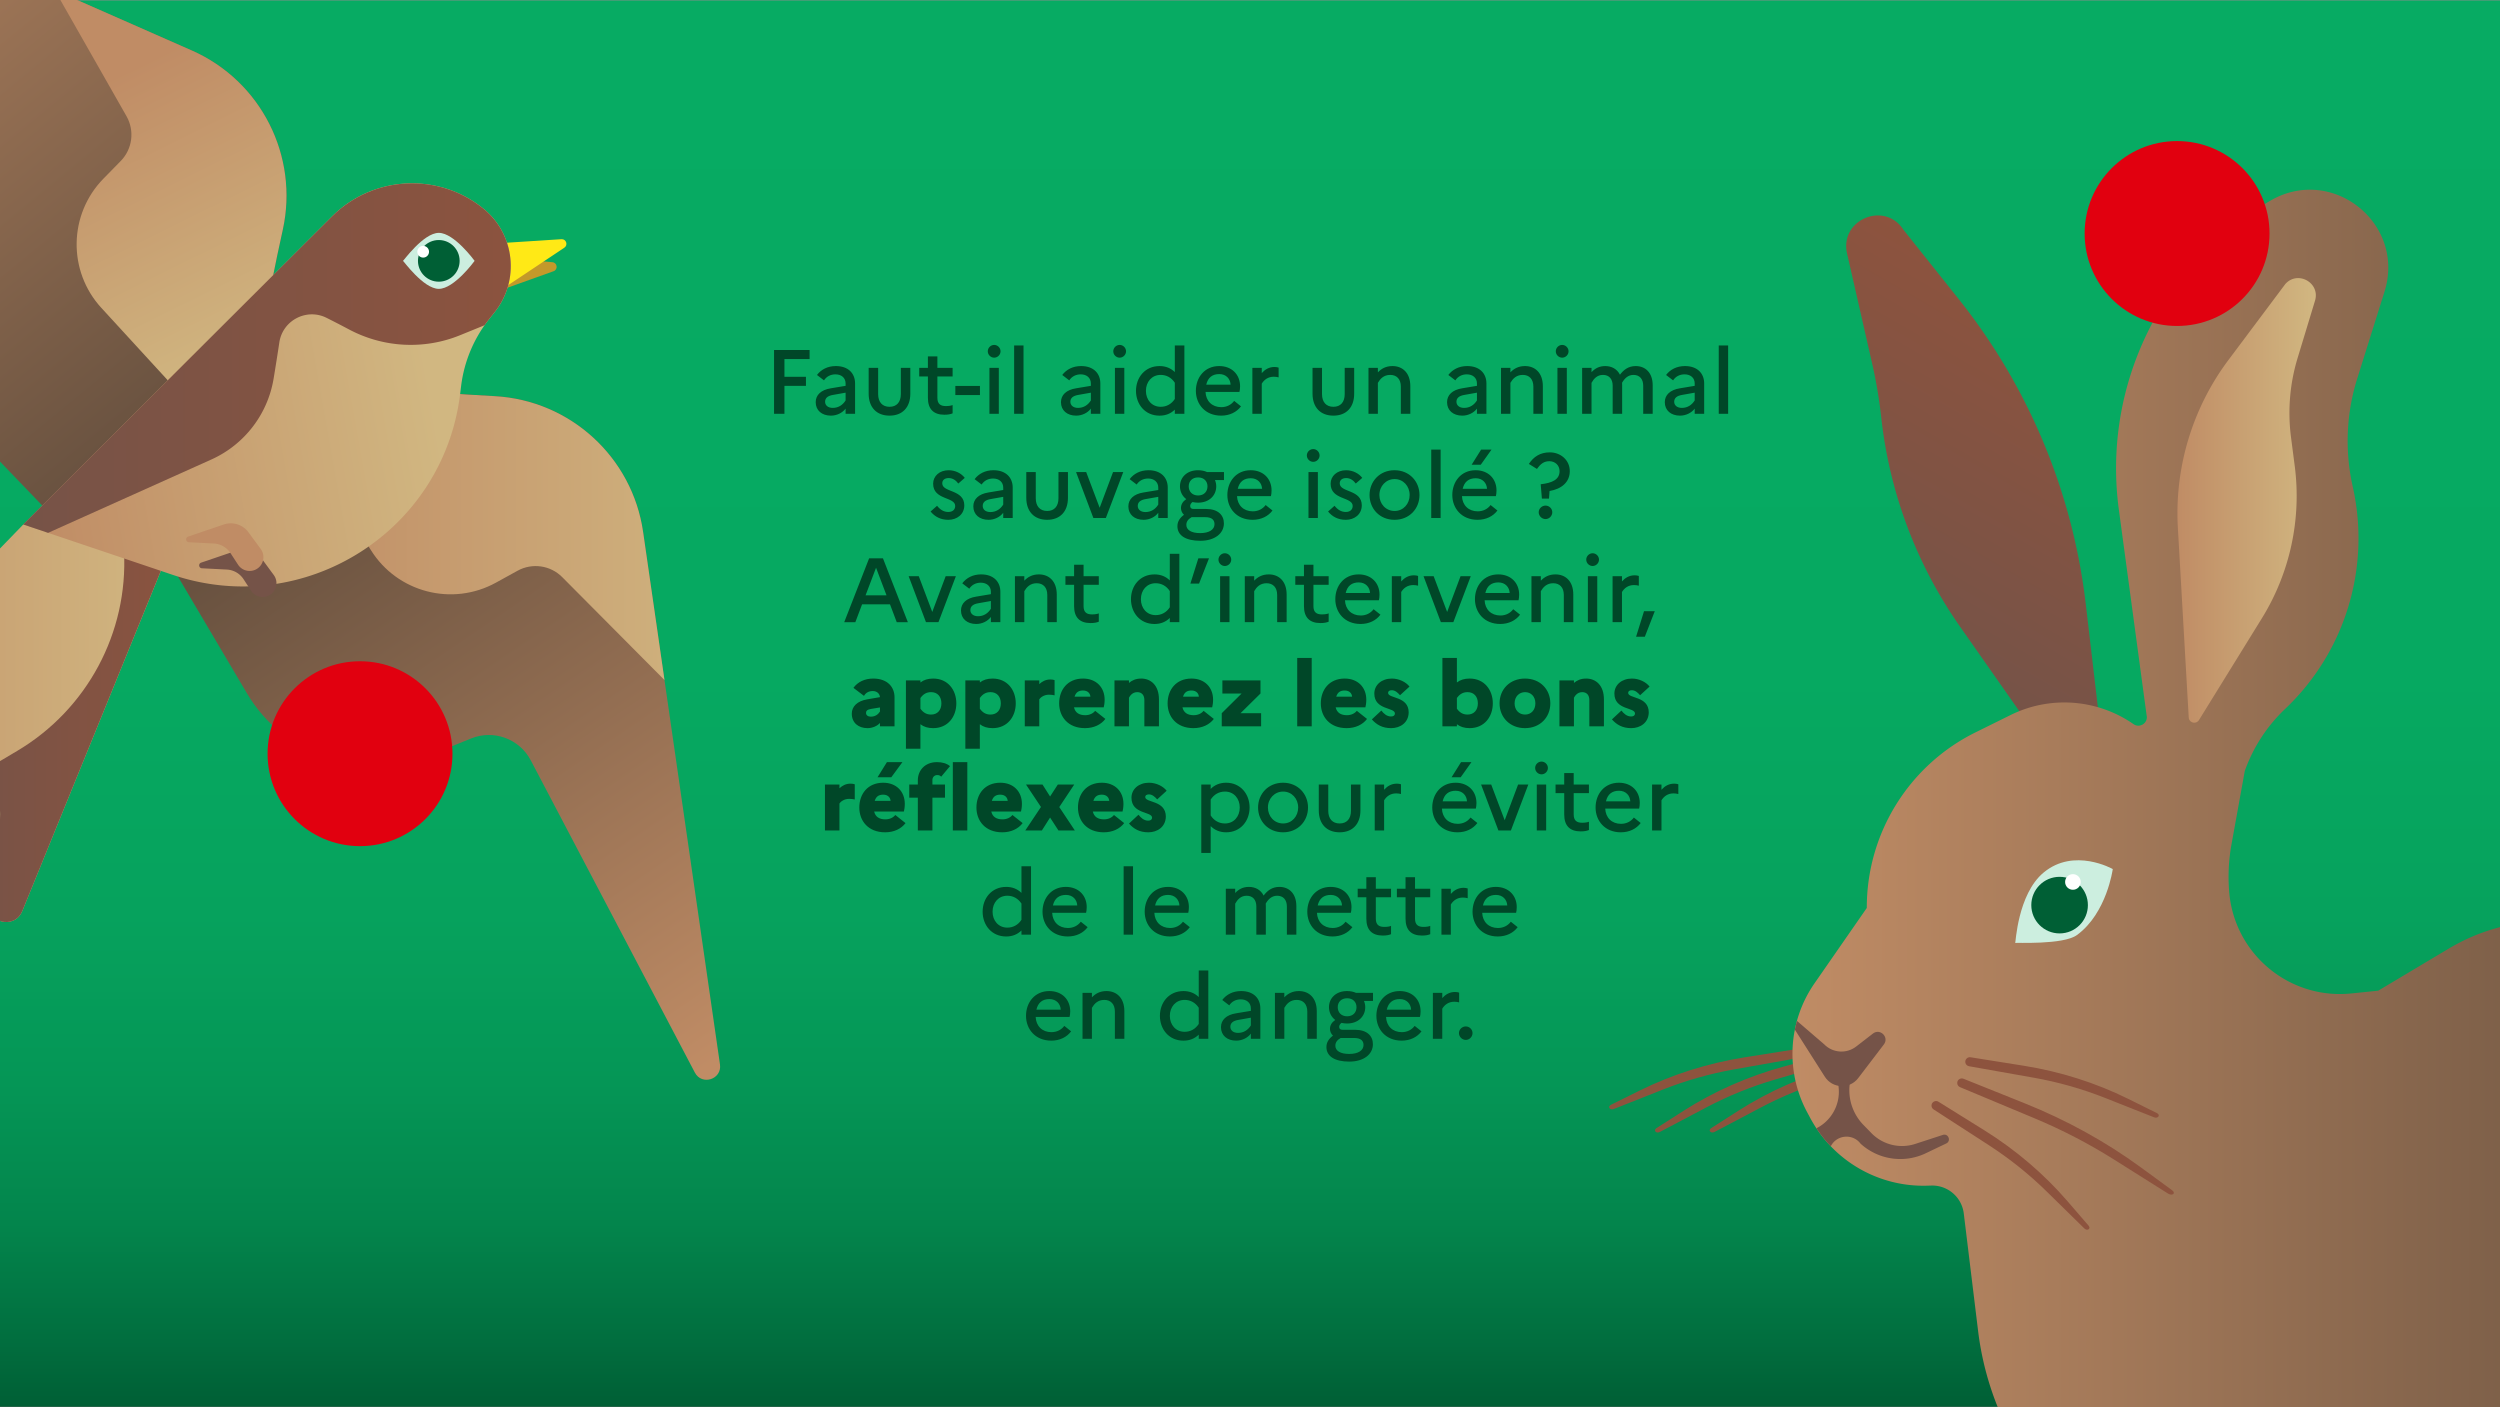
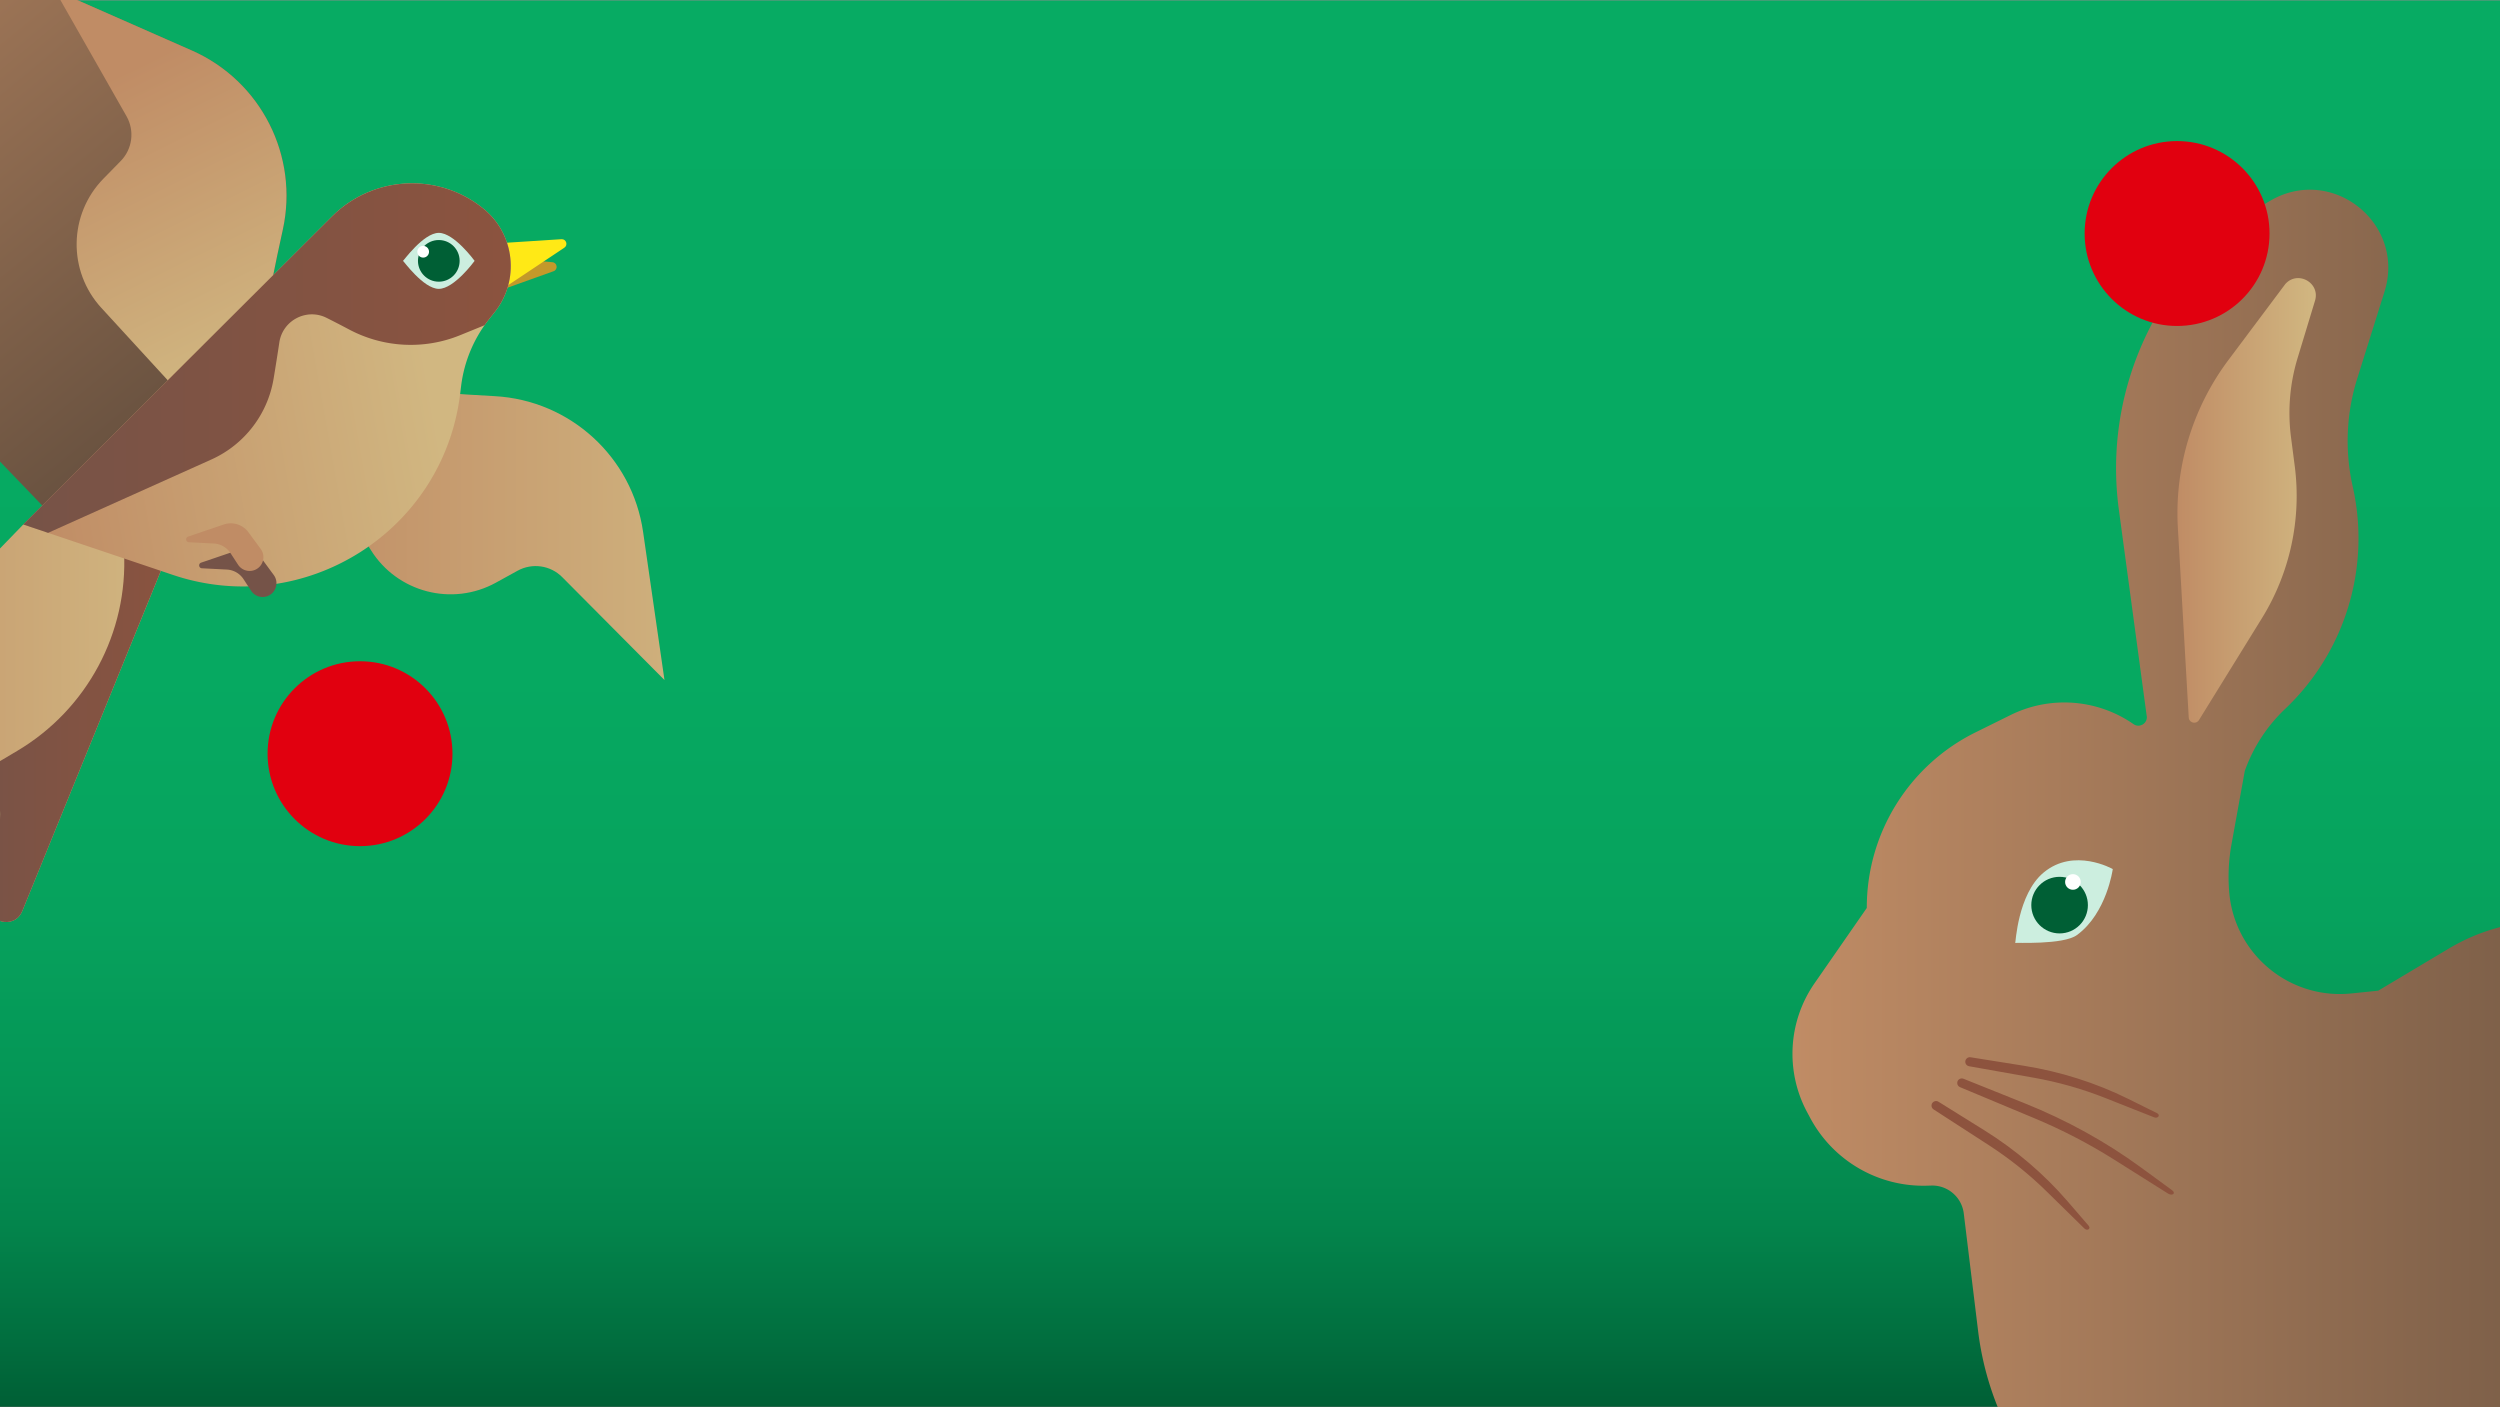
<svg xmlns="http://www.w3.org/2000/svg" xmlns:xlink="http://www.w3.org/1999/xlink" id="Calque_1" data-name="Calque 1" viewBox="0 0 1920 1080" width="1400" height="788">
  <rect x="0" y="0" width="1920" height="1080" fill="#333333" stroke="none" />
  <defs>
    <linearGradient id="Dégradé_sans_nom_33" x1="960" x2="960" y1="1080" y2="0" data-name="Dégradé sans nom 33" gradientUnits="userSpaceOnUse">
      <stop offset="0" stop-color="#005f35" />
      <stop offset=".05" stop-color="#016f3f" />
      <stop offset=".13" stop-color="#03854c" />
      <stop offset=".23" stop-color="#059656" />
      <stop offset=".35" stop-color="#06a25d" />
      <stop offset=".52" stop-color="#06a961" />
      <stop offset="1" stop-color="#07ab63" />
    </linearGradient>
    <linearGradient id="Dégradé_sans_nom_43" x1="-174.8" x2="127.83" y1="555.12" y2="555.12" data-name="Dégradé sans nom 43" gradientUnits="userSpaceOnUse">
      <stop offset="0" stop-color="#c08c65" />
      <stop offset="1" stop-color="#d1b781" />
    </linearGradient>
    <linearGradient id="Dégradé_sans_nom_53" x1="-44.13" x2="157.5" y1="611.98" y2="611.98" data-name="Dégradé sans nom 53" gradientUnits="userSpaceOnUse">
      <stop offset="0" stop-color="#755348" />
      <stop offset="1" stop-color="#8d533e" />
    </linearGradient>
    <linearGradient id="Dégradé_sans_nom_6" x1="276.95" x2="573.32" y1="364.27" y2="798.95" data-name="Dégradé sans nom 6" gradientUnits="userSpaceOnUse">
      <stop offset="0" stop-color="#695240" />
      <stop offset="1" stop-color="#c08c65" />
    </linearGradient>
    <linearGradient xlink:href="#Dégradé_sans_nom_43" id="Dégradé_sans_nom_43-2" x1="216.5" x2="575.5" y1="425.57" y2="425.57" data-name="Dégradé sans nom 43" />
    <linearGradient id="Dégradé_sans_nom_7" x1="157.83" x2="-204.73" y1="293.27" y2="-147.34" data-name="Dégradé sans nom 7" gradientUnits="userSpaceOnUse">
      <stop offset="0" stop-color="#695240" />
      <stop offset="1" stop-color="#c08c65" />
    </linearGradient>
    <linearGradient xlink:href="#Dégradé_sans_nom_43" id="Dégradé_sans_nom_43-3" x1="132.17" x2="241.39" y1="36.32" y2="256.81" data-name="Dégradé sans nom 43" />
    <linearGradient xlink:href="#Dégradé_sans_nom_53" id="Dégradé_sans_nom_53-2" x1="1440.48" x2="1586.6" y1="498.01" y2="244.92" data-name="Dégradé sans nom 53" />
    <linearGradient id="Dégradé_sans_nom_40" x1="1376.64" x2="2102.37" y1="684.88" y2="684.88" data-name="Dégradé sans nom 40" gradientUnits="userSpaceOnUse">
      <stop offset="0" stop-color="#c08c65" />
      <stop offset="1" stop-color="#695240" />
    </linearGradient>
    <linearGradient xlink:href="#Dégradé_sans_nom_43" id="Dégradé_sans_nom_43-4" x1="16.79" x2="328.97" y1="337.46" y2="282.14" data-name="Dégradé sans nom 43" />
    <linearGradient xlink:href="#Dégradé_sans_nom_43" id="Dégradé_sans_nom_43-5" x1="16.79" x2="328.97" y1="337.46" y2="282.14" data-name="Dégradé sans nom 43" />
    <linearGradient xlink:href="#Dégradé_sans_nom_53" id="Dégradé_sans_nom_53-3" x1="-12.5" x2="423.74" y1="262" y2="262" data-name="Dégradé sans nom 53" />
    <linearGradient xlink:href="#Dégradé_sans_nom_43" id="Dégradé_sans_nom_43-6" x1="1672.28" x2="1778.58" y1="383.97" y2="383.97" data-name="Dégradé sans nom 43" />
    <clipPath id="clippath">
      <path d="M127.83 427.52 17.13 699.3c-6.03 14.81-28.24 8.79-25.97-7.04L-.5 634c7.15-49.9-47.87-84.93-90.06-57.35l-63.12 41.27c-13.54 8.85-28.41-9.17-17.15-20.78L17.88 402.45l88.62 7.05 21.33 18.02Z" class="cls-13" />
    </clipPath>
    <clipPath id="clippath-1">
      <path d="M327.5 299.5c0 1.18 23.71 2.84 52.4 4.4 57.98 3.17 105.69 46.77 113.99 104.24l59.05 409c1.65 11.44-13.91 16.49-19.29 6.26L407.61 583.57c-8.7-16.55-28.52-23.79-45.84-16.76l-31.38 12.75c-52.23 21.22-112.12 1.01-140.8-47.53L122.5 418.5l205-119Z" class="cls-1" />
    </clipPath>
    <clipPath id="clippath-2">
      <path d="M207.38 227.83c-1.14-.32 3.62-23.6 9.79-51.67 12.48-56.71-16.74-114.35-69.89-137.74l-378.23-166.46c-10.58-4.66-19.61 8.99-11.19 16.91L-44.85 74.55c13.61 12.81 15.28 33.86 3.86 48.65l-20.69 26.81c-34.44 44.63-31.01 107.76 8.07 148.39l91.41 95.05 169.57-165.63Z" class="cls-2" />
    </clipPath>
    <clipPath id="clippath-3">
-       <path d="M1648.71 549.59c.76 5.6-5.5 9.43-10.15 6.21-27.81-19.32-63.92-22.02-94.3-7.07l-26.98 13.34c-51.3 25.36-83.71 77.68-83.59 134.91l-40.13 57.84c-20.31 29.27-22.53 67.45-5.75 98.88l2.38 4.45c17.64 33.04 52.48 53.23 89.91 52.11l3.13-.09c12.61-.38 23.42 8.91 24.95 21.43l10.99 90.17c14.36 117.83 115.85 205.5 234.52 202.57l317.79-7.84 30.28-349.64c10.32-119.12-118.58-199.86-221.26-138.6l-54.03 32.24-20.63 2.12c-47.46 4.88-89.71-30.09-93.79-77.63a139.71 139.71 0 0 1 1.72-36.75l10.22-56.48c6.42-18.1 17.04-34.43 30.98-47.64 46.19-43.78 65.92-108.64 51.93-170.72v-.02c-6.18-27.43-5-56.01 3.41-82.84l20.99-66.9c16.39-52.25-39.95-97.41-87.38-70.02-83.45 48.18-129.52 142.01-116.64 237.5l21.39 158.49Z" class="cls-12" />
-     </clipPath>
+       </clipPath>
    <clipPath id="clippath-4">
      <path d="m17.88 402.45 237.13-236.59c31.53-31.46 81.74-34.02 116.31-5.92 24.12 19.61 27.99 54.97 8.67 79.32l-4.32 5.45a102.94 102.94 0 0 0-21.53 51.37l-.79 6.36c-13.09 105.65-119.8 172.73-220.68 138.72l-114.78-38.7Z" style="fill:url(#Dégradé_sans_nom_43-5)" />
    </clipPath>
    <style>.cls-1{fill:url(#Dégradé_sans_nom_6)}.cls-2{fill:url(#Dégradé_sans_nom_7)}.cls-3{fill:#8d533e}.cls-4{fill:#005f35}.cls-5{fill:#004728}.cls-6{fill:#e1000f}.cls-11{fill:#fff}.cls-12{fill:url(#Dégradé_sans_nom_40)}.cls-13{fill:url(#Dégradé_sans_nom_43)}.cls-16{fill:#755348}.cls-27{fill:#cceedf}</style>
  </defs>
  <path d="M0 0h1920v1080H0z" style="fill:url(#Dégradé_sans_nom_33)" />
  <path d="M127.83 427.52 17.13 699.3c-6.03 14.81-28.24 8.79-25.97-7.04L-.5 634c7.15-49.9-47.87-84.93-90.06-57.35l-63.12 41.27c-13.54 8.85-28.41-9.17-17.15-20.78L17.88 402.45l88.62 7.05 21.33 18.02Z" class="cls-13" />
  <g style="clip-path:url(#clippath)">
    <path d="m94.72 413.22.52 9.97c3.24 62.3-28.33 121.26-81.97 153.12l-56.37 33.48-1.03 200.97 92.63-11.25 109-261-18.4-123.39-44.38-1.89" style="fill:url(#Dégradé_sans_nom_53)" />
  </g>
  <path d="m382.5 197.26 41.75 3.78c3.81.34 4.48 5.63.88 6.92L384.5 222.5l-2-25.24Z" style="fill:#c3992a" />
  <path d="m382.5 186.5 48.7-3.14c3.65-.24 5.25 4.51 2.21 6.53L384.5 222.5l-2-36Z" style="fill:#ffe916" />
-   <path d="M327.5 299.5c0 1.18 23.71 2.84 52.4 4.4 57.98 3.17 105.69 46.77 113.99 104.24l59.05 409c1.65 11.44-13.91 16.49-19.29 6.26L407.61 583.57c-8.7-16.55-28.52-23.79-45.84-16.76l-31.38 12.75c-52.23 21.22-112.12 1.01-140.8-47.53L122.5 418.5l205-119Z" class="cls-1" />
  <g style="clip-path:url(#clippath-1)">
    <path d="m216.5 312.5 68.31 109.59c20.29 32.55 62.5 43.55 96.09 25.03l16.59-9.14c11.25-6.2 25.25-4.19 34.3 4.92l143.7 144.61-6-283-240.82-40.86-112.18 48.86Z" style="fill:url(#Dégradé_sans_nom_43-2)" />
  </g>
  <circle cx="276.5" cy="578.5" r="71" class="cls-6" />
  <path d="M207.38 227.83c-1.14-.32 3.62-23.6 9.79-51.67 12.48-56.71-16.74-114.35-69.89-137.74l-378.23-166.46c-10.58-4.66-19.61 8.99-11.19 16.91L-44.85 74.55c13.61 12.81 15.28 33.86 3.86 48.65l-20.69 26.81c-34.44 44.63-31.01 107.76 8.07 148.39l91.41 95.05 169.57-165.63Z" class="cls-2" />
  <g style="clip-path:url(#clippath-2)">
    <path d="m165.12 331.29-87.28-95.17c-25.93-28.27-25.21-71.88 1.63-99.29l13.25-13.53c8.99-9.18 10.8-23.2 4.45-34.37L-3.66-88.26 267.39-6.67 242.24 236.3l-77.13 94.99Z" style="fill:url(#Dégradé_sans_nom_43-3)" />
  </g>
-   <path d="m1612.55 554.69-10.69-91.19a461.913 461.913 0 0 0-97.58-234.14l-42.4-53.19c-14.47-22.45-49.26-7.81-43.33 18.23l19.29 84.61c3.11 13.64 5.43 27.45 6.97 41.35a345.783 345.783 0 0 0 60.6 160.71l64.1 91.41 43.05-17.81Z" style="fill:url(#Dégradé_sans_nom_53-2)" />
-   <path d="m1453.5 807.41-41.51 11.34c-27.4 7.48-53.58 19.03-76.88 33.92l-20.87 13.34c-2.71 1.73-.35 4.49 2.54 2.97l36-18.99c16.66-8.79 34.4-15.96 52.7-21.31l55.4-16.18-7.36-5.09ZM1411.5 807.41l-41.51 11.34c-27.4 7.48-53.58 19.03-76.88 33.92l-20.87 13.34c-2.71 1.73-.35 4.49 2.54 2.97l36-18.99c16.66-8.79 34.4-15.96 52.7-21.31l55.4-16.18-7.36-5.09ZM1382.02 804.98l-42.5 6.77c-28.05 4.47-55.33 13.12-80.11 25.39l-22.2 11c-2.88 1.43-.83 4.43 2.2 3.23l37.84-14.98c17.51-6.93 35.92-12.14 54.7-15.47l56.83-10.08-6.77-5.86Z" class="cls-3" />
  <path d="M1648.71 549.59c.76 5.6-5.5 9.43-10.15 6.21-27.81-19.32-63.92-22.02-94.3-7.07l-26.98 13.34c-51.3 25.36-83.71 77.68-83.59 134.91l-40.13 57.84c-20.31 29.27-22.53 67.45-5.75 98.88l2.38 4.45c17.64 33.04 52.48 53.23 89.91 52.11l3.13-.09c12.61-.38 23.42 8.91 24.95 21.43l10.99 90.17c14.36 117.83 115.85 205.5 234.52 202.57l317.79-7.84 30.28-349.64c10.32-119.12-118.58-199.86-221.26-138.6l-54.03 32.24-20.63 2.12c-47.46 4.88-89.71-30.09-93.79-77.63a139.71 139.71 0 0 1 1.72-36.75l10.22-56.48c6.42-18.1 17.04-34.43 30.98-47.64 46.19-43.78 65.92-108.64 51.93-170.72v-.02c-6.18-27.43-5-56.01 3.41-82.84l20.99-66.9c16.39-52.25-39.95-97.41-87.38-70.02-83.45 48.18-129.52 142.01-116.64 237.5l21.39 158.49Z" class="cls-12" />
  <g style="clip-path:url(#clippath-3)">
    <path d="m1438.41 793.44-12.85 9.94c-7.45 5.76-18.03 5.03-24.61-1.71l-30.45-26.18 1 4 29.95 47.07c5.84 9.18 19.05 9.74 25.65 1.09l19.72-25.86c4.24-5.56-2.88-12.64-8.42-8.35Z" class="cls-16" />
    <path d="m1410.5 819.5 1.58 15.44c1.43 13.95-6.56 27.15-19.57 32.36l-8.01 3.2 15 21 6.81-12.02c4.81-8.49 16.75-9.27 22.62-1.47a45.356 45.356 0 0 0 50.08 7.34l15.73-7.52c3.99-1.91 1.58-7.94-2.63-6.56l-21.18 6.91a32.828 32.828 0 0 1-33.69-8.3l-6.1-6.26a38.184 38.184 0 0 1-10.72-29.77l1.09-13.34-11-1Z" class="cls-16" />
  </g>
-   <path d="M594.47 268.47h27.3v6.93h-19.32v13.65h16.52v6.93h-16.52v21.49h-7.98v-49.01ZM626.46 308.51c0-5.46 4.06-9.45 11.62-10.64l11.34-1.89v-1.82c0-4.34-3.22-7-7.77-7-3.78 0-6.93 1.68-8.82 4.62l-5.39-4.13c3.15-4.2 8.19-6.86 14.49-6.86 9.52 0 14.77 5.6 14.77 13.37v23.31h-7.28v-3.99c-2.45 3.29-6.79 5.39-11.27 5.39-6.93 0-11.69-3.99-11.69-10.36Zm13.09 4.41c4.34 0 7.7-2.24 9.87-5.74v-5.95l-9.45 1.68c-4.48.7-6.3 2.59-6.3 5.32s2.24 4.69 5.88 4.69ZM691.84 282.19h7.28V302c0 10.57-6.09 16.87-15.96 16.87s-16.03-6.3-16.03-16.87v-19.81h7.28v20.16c0 6.09 3.22 9.73 8.75 9.73s8.68-3.64 8.68-9.73v-20.16ZM712.63 288.77h-6.65v-6.58h6.65v-8.82h7.28v8.82h11.69v6.58h-11.69v16.45c0 4.76 2.52 6.3 6.44 6.3 2.38 0 3.99-.28 5.25-.77v6.37c-1.68.7-3.64 1.05-6.37 1.05-8.26 0-12.6-4.34-12.6-12.95v-16.45ZM752.6 296.05v7h-18.9v-7h18.9ZM758.62 269.45c0-2.66 2.24-4.9 4.9-4.9s4.9 2.24 4.9 4.9-2.24 4.9-4.9 4.9-4.9-2.24-4.9-4.9Zm1.26 12.74h7.21v35.28h-7.21v-35.28ZM778.85 264.97h7.21v52.51h-7.21v-52.51ZM814.82 308.51c0-5.46 4.06-9.45 11.62-10.64l11.34-1.89v-1.82c0-4.34-3.22-7-7.77-7-3.78 0-6.93 1.68-8.82 4.62l-5.39-4.13c3.15-4.2 8.19-6.86 14.49-6.86 9.52 0 14.77 5.6 14.77 13.37v23.31h-7.28v-3.99c-2.45 3.29-6.79 5.39-11.27 5.39-6.93 0-11.69-3.99-11.69-10.36Zm13.1 4.41c4.34 0 7.7-2.24 9.87-5.74v-5.95l-9.45 1.68c-4.48.7-6.3 2.59-6.3 5.32s2.24 4.69 5.88 4.69ZM855 269.45c0-2.66 2.24-4.9 4.9-4.9s4.9 2.24 4.9 4.9-2.24 4.9-4.9 4.9-4.9-2.24-4.9-4.9Zm1.26 12.74h7.21v35.28h-7.21v-35.28ZM890.5 280.79c4.9 0 8.75 1.68 11.76 4.62v-20.44h7.35v52.51h-7.35v-3.22c-3.01 2.94-6.86 4.62-11.76 4.62-11.13 0-18.06-8.75-18.06-19.04s6.93-19.04 18.06-19.04Zm.91 31.29c4.55 0 8.33-2.17 10.85-6.02V293.6c-2.59-3.92-6.37-6.02-10.85-6.02-6.79 0-11.34 5.32-11.34 12.25s4.55 12.25 11.34 12.25ZM937.82 318.87c-12.18 0-19.39-8.75-19.39-19.04s6.72-19.04 17.92-19.04c9.73 0 16.03 6.58 16.03 15.54 0 1.68-.21 3.29-.49 4.34h-26.04c.28 7 5.04 11.69 12.11 11.69 4.2 0 7.7-1.89 9.87-4.83l5.25 4.2c-3.29 4.41-8.68 7.14-15.26 7.14Zm-11.42-23.8h18.69c-.21-4.41-3.36-8.12-8.68-8.12s-8.75 2.66-10.01 8.12ZM961.82 282.19h7.21v3.99c2.45-2.73 5.53-4.69 9.87-4.69 1.12 0 2.17.21 3.08.49v7.49c-1.12-.28-2.24-.49-3.71-.49-4.48 0-7.42 2.38-9.24 5.32v23.17h-7.21v-35.28ZM1032.73 282.19h7.28V302c0 10.57-6.09 16.87-15.96 16.87s-16.03-6.3-16.03-16.87v-19.81h7.28v20.16c0 6.09 3.22 9.73 8.75 9.73s8.68-3.64 8.68-9.73v-20.16ZM1051 282.19h7.21v3.43c2.66-2.8 6.16-4.83 11.2-4.83 7.77 0 13.72 5.25 13.72 15.47v21.21h-7.28v-20.93c0-5.6-3.08-8.96-8.12-8.96s-7.7 3.01-9.52 6.09v23.8H1051v-35.28ZM1111.34 308.51c0-5.46 4.06-9.45 11.62-10.64l11.34-1.89v-1.82c0-4.34-3.22-7-7.77-7-3.78 0-6.93 1.68-8.82 4.62l-5.39-4.13c3.15-4.2 8.19-6.86 14.49-6.86 9.52 0 14.77 5.6 14.77 13.37v23.31h-7.28v-3.99c-2.45 3.29-6.79 5.39-11.27 5.39-6.93 0-11.69-3.99-11.69-10.36Zm13.09 4.41c4.34 0 7.7-2.24 9.87-5.74v-5.95l-9.45 1.68c-4.48.7-6.3 2.59-6.3 5.32s2.24 4.69 5.88 4.69ZM1152.78 282.19h7.21v3.43c2.66-2.8 6.16-4.83 11.2-4.83 7.77 0 13.72 5.25 13.72 15.47v21.21h-7.28v-20.93c0-5.6-3.08-8.96-8.12-8.96s-7.7 3.01-9.52 6.09v23.8h-7.21v-35.28ZM1194.85 269.45c0-2.66 2.24-4.9 4.9-4.9s4.9 2.24 4.9 4.9-2.24 4.9-4.9 4.9-4.9-2.24-4.9-4.9Zm1.26 12.74h7.21v35.28h-7.21v-35.28ZM1215.08 282.19h7.21v3.29c2.52-2.73 5.81-4.69 10.5-4.69 4.97 0 9.1 2.24 11.34 6.65 2.73-3.64 6.37-6.65 12.11-6.65 7.35 0 13.02 5.04 13.02 14.77v21.91h-7.28v-21.63c0-5.18-2.87-8.26-7.42-8.26-4.2 0-6.86 2.66-8.82 6.02.07.63.07 1.26.07 1.96v21.91h-7.28v-21.63c0-5.18-2.8-8.26-7.42-8.26s-7.14 3.08-8.82 6.09v23.8h-7.21v-35.28ZM1278.57 308.51c0-5.46 4.06-9.45 11.62-10.64l11.34-1.89v-1.82c0-4.34-3.22-7-7.77-7-3.78 0-6.93 1.68-8.82 4.62l-5.39-4.13c3.15-4.2 8.19-6.86 14.49-6.86 9.52 0 14.77 5.6 14.77 13.37v23.31h-7.28v-3.99c-2.45 3.29-6.79 5.39-11.27 5.39-6.93 0-11.69-3.99-11.69-10.36Zm13.09 4.41c4.34 0 7.7-2.24 9.87-5.74v-5.95l-9.45 1.68c-4.48.7-6.3 2.59-6.3 5.32s2.24 4.69 5.88 4.69ZM1320 264.97h7.21v52.51H1320v-52.51ZM719.66 388.09c2.31 2.94 5.11 4.76 8.61 4.76s5.32-1.96 5.32-4.62c0-7.14-16.94-4.41-16.94-17.08 0-5.95 4.97-10.36 11.9-10.36 5.25 0 9.87 2.52 12.39 5.88l-4.97 4.34c-1.82-2.52-4.34-4.2-7.35-4.2-3.22 0-4.97 1.61-4.97 4.06 0 7.14 16.94 4.55 16.94 16.94-.07 6.93-5.67 11.06-12.25 11.06-5.95 0-10.36-2.38-13.65-6.37l4.97-4.41ZM747.52 388.51c0-5.46 4.06-9.45 11.62-10.64l11.34-1.89v-1.82c0-4.34-3.22-7-7.77-7-3.78 0-6.93 1.68-8.82 4.62l-5.39-4.13c3.15-4.2 8.19-6.86 14.49-6.86 9.52 0 14.77 5.6 14.77 13.37v23.31h-7.28v-3.99c-2.45 3.29-6.79 5.39-11.27 5.39-6.93 0-11.69-3.99-11.69-10.36Zm13.09 4.41c4.34 0 7.7-2.24 9.87-5.74v-5.95l-9.45 1.68c-4.48.7-6.3 2.59-6.3 5.32s2.24 4.69 5.88 4.69ZM812.9 362.19h7.28V382c0 10.57-6.09 16.87-15.96 16.87s-16.03-6.3-16.03-16.87v-19.81h7.28v20.16c0 6.09 3.22 9.73 8.75 9.73s8.68-3.64 8.68-9.73v-20.16ZM834.18 362.19l10.36 27.44 10.29-27.44h7.84l-13.37 35.28h-9.59l-13.3-35.28h7.77ZM866.59 388.51c0-5.46 4.06-9.45 11.62-10.64l11.34-1.89v-1.82c0-4.34-3.22-7-7.77-7-3.78 0-6.93 1.68-8.82 4.62l-5.39-4.13c3.15-4.2 8.19-6.86 14.49-6.86 9.52 0 14.77 5.6 14.77 13.37v23.31h-7.28v-3.99c-2.45 3.29-6.79 5.39-11.27 5.39-6.93 0-11.69-3.99-11.69-10.36Zm13.09 4.41c4.34 0 7.7-2.24 9.87-5.74v-5.95l-9.45 1.68c-4.48.7-6.3 2.59-6.3 5.32s2.24 4.69 5.88 4.69ZM909.29 395.02c-1.47-1.33-2.31-3.29-2.31-5.11 0-2.8 1.33-5.04 4.06-6.93-3.08-2.31-4.83-5.88-4.83-9.8 0-6.79 5.25-12.39 13.86-12.39 2.66 0 4.97.49 6.93 1.4h13.02v6.16h-6.93c.63 1.47.98 3.15.98 4.83 0 6.86-5.25 12.53-14 12.53-1.54 0-2.94-.21-4.27-.49-1.12.91-1.75 1.96-1.75 3.01 0 1.47.77 2.31 2.66 2.31h9.59c9.1 0 13.65 4.69 13.65 11.06 0 7.77-7.07 13.37-18.13 13.37s-17.57-3.99-17.57-11.2c0-3.57 1.82-6.37 5.04-8.75Zm12.39 14.07c7 0 11.06-2.73 11.06-6.86 0-3.01-1.75-5.39-7.14-5.39h-10.43c-2.66 1.54-4.06 3.36-4.06 5.95 0 3.92 3.92 6.3 10.57 6.3Zm5.67-35.91c0-3.92-2.66-6.86-7.21-6.86s-7.21 2.94-7.21 6.86 2.66 7 7.21 7 7.21-3.01 7.21-7ZM962 398.87c-12.18 0-19.39-8.75-19.39-19.04s6.72-19.04 17.92-19.04c9.73 0 16.03 6.58 16.03 15.54 0 1.68-.21 3.29-.49 4.34h-26.04c.28 7 5.04 11.69 12.11 11.69 4.2 0 7.7-1.89 9.87-4.83l5.25 4.2c-3.29 4.41-8.68 7.14-15.26 7.14Zm-11.41-23.8h18.69c-.21-4.41-3.36-8.12-8.68-8.12s-8.75 2.66-10.01 8.12ZM1003.65 349.45c0-2.66 2.24-4.9 4.9-4.9s4.9 2.24 4.9 4.9-2.24 4.9-4.9 4.9-4.9-2.24-4.9-4.9Zm1.26 12.74h7.21v35.28h-7.21v-35.28ZM1024.93 388.09c2.31 2.94 5.11 4.76 8.61 4.76s5.32-1.96 5.32-4.62c0-7.14-16.94-4.41-16.94-17.08 0-5.95 4.97-10.36 11.9-10.36 5.25 0 9.87 2.52 12.39 5.88l-4.97 4.34c-1.82-2.52-4.34-4.2-7.35-4.2-3.22 0-4.97 1.61-4.97 4.06 0 7.14 16.94 4.55 16.94 16.94-.07 6.93-5.67 11.06-12.25 11.06-5.95 0-10.36-2.38-13.65-6.37l4.97-4.41ZM1090.17 379.83c0 10.43-7.7 19.04-19.18 19.04s-19.18-8.61-19.18-19.04 7.77-19.04 19.18-19.04 19.18 8.61 19.18 19.04Zm-7.56 0c0-6.86-4.9-12.25-11.55-12.25s-11.69 5.46-11.69 12.25 4.9 12.25 11.69 12.25 11.55-5.53 11.55-12.25ZM1099.19 344.97h7.21v52.51h-7.21v-52.51ZM1134.76 398.87c-12.18 0-19.39-8.75-19.39-19.04s6.72-19.04 17.92-19.04c9.73 0 16.03 6.58 16.03 15.54 0 1.68-.21 3.29-.49 4.34h-26.04c.28 7 5.04 11.69 12.11 11.69 4.2 0 7.7-1.89 9.87-4.83l5.25 4.2c-3.29 4.41-8.68 7.14-15.26 7.14Zm-11.42-23.8h18.69c-.21-4.41-3.36-8.12-8.68-8.12s-8.75 2.66-10.01 8.12Zm6.87-18.48 7.28-11.62h7.98l-8.26 11.62h-7ZM1183.26 371.57c9.1-1.05 14.49-3.71 14.49-10.08 0-4.41-3.36-7.63-7.84-7.63-4.06 0-6.72 1.96-9.52 5.95l-6.23-3.85c3.71-5.6 8.75-8.89 16.1-8.89 8.26 0 15.33 5.88 15.33 14.42s-6.44 13.72-15.54 15.26l-.42 5.81h-5.46l-.91-10.99Zm-1.54 21.49c0-2.73 2.38-5.11 5.25-5.11s5.18 2.38 5.18 5.11c0 2.87-2.38 5.25-5.18 5.25s-5.25-2.38-5.25-5.25ZM667.48 428.47h10.64l19.11 49.01h-8.54l-5.18-13.72h-21.42l-5.18 13.72h-8.54l19.11-49.01Zm13.37 28.42-8.05-21.21-8.05 21.21h16.1ZM705.62 442.19l10.36 27.44 10.29-27.44h7.84l-13.37 35.28h-9.59l-13.3-35.28h7.77ZM738.04 468.51c0-5.46 4.06-9.45 11.62-10.64l11.34-1.89v-1.82c0-4.34-3.22-7-7.77-7-3.78 0-6.93 1.68-8.82 4.62l-5.39-4.13c3.15-4.2 8.19-6.86 14.49-6.86 9.52 0 14.77 5.6 14.77 13.37v23.31H761v-3.99c-2.45 3.29-6.79 5.39-11.27 5.39-6.93 0-11.69-3.99-11.69-10.36Zm13.09 4.41c4.34 0 7.7-2.24 9.87-5.74v-5.95l-9.45 1.68c-4.48.7-6.3 2.59-6.3 5.32s2.24 4.69 5.88 4.69ZM779.47 442.19h7.21v3.43c2.66-2.8 6.16-4.83 11.2-4.83 7.77 0 13.72 5.25 13.72 15.47v21.21h-7.28v-20.93c0-5.6-3.08-8.96-8.12-8.96s-7.7 3.01-9.52 6.09v23.8h-7.21v-35.28ZM824.9 448.77h-6.65v-6.58h6.65v-8.82h7.28v8.82h11.69v6.58h-11.69v16.45c0 4.76 2.52 6.3 6.44 6.3 2.38 0 3.99-.28 5.25-.77v6.37c-1.68.7-3.64 1.05-6.37 1.05-8.26 0-12.6-4.34-12.6-12.95v-16.45ZM886.64 440.79c4.9 0 8.75 1.68 11.76 4.62v-20.44h7.35v52.51h-7.35v-3.22c-3.01 2.94-6.86 4.62-11.76 4.62-11.13 0-18.06-8.75-18.06-19.04s6.93-19.04 18.06-19.04Zm.91 31.29c4.55 0 8.33-2.17 10.85-6.02V453.6c-2.59-3.92-6.37-6.02-10.85-6.02-6.79 0-11.34 5.32-11.34 12.25s4.55 12.25 11.34 12.25ZM914.22 447.86l6.09-19.39h8.19l-7.63 19.39h-6.65ZM935.78 429.45c0-2.66 2.24-4.9 4.9-4.9s4.9 2.24 4.9 4.9-2.24 4.9-4.9 4.9-4.9-2.24-4.9-4.9Zm1.26 12.74h7.21v35.28h-7.21v-35.28ZM956.01 442.19h7.21v3.43c2.66-2.8 6.16-4.83 11.2-4.83 7.77 0 13.72 5.25 13.72 15.47v21.21h-7.28v-20.93c0-5.6-3.08-8.96-8.12-8.96s-7.7 3.01-9.52 6.09v23.8h-7.21v-35.28ZM1001.44 448.77h-6.65v-6.58h6.65v-8.82h7.28v8.82h11.69v6.58h-11.69v16.45c0 4.76 2.52 6.3 6.44 6.3 2.38 0 3.99-.28 5.25-.77v6.37c-1.68.7-3.64 1.05-6.37 1.05-8.26 0-12.6-4.34-12.6-12.95v-16.45ZM1044.91 478.87c-12.18 0-19.39-8.75-19.39-19.04s6.72-19.04 17.92-19.04c9.73 0 16.03 6.58 16.03 15.54 0 1.68-.21 3.29-.49 4.34h-26.04c.28 7 5.04 11.69 12.11 11.69 4.2 0 7.7-1.89 9.87-4.83l5.25 4.2c-3.29 4.41-8.68 7.14-15.26 7.14Zm-11.41-23.8h18.69c-.21-4.41-3.36-8.12-8.68-8.12s-8.75 2.66-10.01 8.12ZM1068.92 442.19h7.21v3.99c2.45-2.73 5.53-4.69 9.87-4.69 1.12 0 2.17.21 3.08.49v7.49c-1.12-.28-2.24-.49-3.71-.49-4.48 0-7.42 2.38-9.24 5.32v23.17h-7.21v-35.28ZM1101.05 442.19l10.36 27.44 10.29-27.44h7.84l-13.37 35.28h-9.59l-13.3-35.28h7.77ZM1152.15 478.87c-12.18 0-19.39-8.75-19.39-19.04s6.72-19.04 17.92-19.04c9.73 0 16.03 6.58 16.03 15.54 0 1.68-.21 3.29-.49 4.34h-26.04c.28 7 5.04 11.69 12.11 11.69 4.2 0 7.7-1.89 9.87-4.83l5.25 4.2c-3.29 4.41-8.68 7.14-15.26 7.14Zm-11.41-23.8h18.69c-.21-4.41-3.36-8.12-8.68-8.12s-8.75 2.66-10.01 8.12ZM1176.16 442.19h7.21v3.43c2.66-2.8 6.16-4.83 11.2-4.83 7.77 0 13.72 5.25 13.72 15.47v21.21h-7.28v-20.93c0-5.6-3.08-8.96-8.12-8.96s-7.7 3.01-9.52 6.09v23.8h-7.21v-35.28ZM1218.23 429.45c0-2.66 2.24-4.9 4.9-4.9s4.9 2.24 4.9 4.9-2.24 4.9-4.9 4.9-4.9-2.24-4.9-4.9Zm1.26 12.74h7.21v35.28h-7.21v-35.28ZM1238.46 442.19h7.21v3.99c2.45-2.73 5.53-4.69 9.87-4.69 1.12 0 2.17.21 3.08.49v7.49c-1.12-.28-2.24-.49-3.71-.49-4.48 0-7.42 2.38-9.24 5.32v23.17h-7.21v-35.28ZM1256.51 488.67l6.09-19.6h8.26l-7.63 19.6h-6.72ZM654.17 547.74c0-5.46 4.13-9.66 11.83-10.99l9.8-1.68c-.14-2.66-2.31-4.69-5.53-4.69-2.94 0-5.39 1.26-6.72 3.71l-8.12-6.16c3.22-4.48 8.61-7.14 15.19-7.14 11.2 0 16.38 6.72 16.38 14.42v22.26h-11.2v-2.59c-1.96 2.31-5.81 3.99-9.52 3.99-7.14 0-12.11-4.2-12.11-11.13Zm14.57 2.31c3.5 0 5.67-1.75 7.07-3.92v-3.15l-6.79 1.12c-2.94.49-3.92 1.47-3.92 3.08 0 1.75 1.47 2.87 3.64 2.87ZM695.75 522.19h11.13v1.61c2.52-1.96 5.67-3.01 9.8-3.01 11.27 0 17.78 8.75 17.78 19.04s-6.51 19.04-17.78 19.04c-4.13 0-7.28-1.05-9.8-3.01v18.83h-11.13v-52.51Zm19.33 26.25c4.9 0 7.91-3.43 7.91-8.61s-3.01-8.61-7.91-8.61c-3.57 0-6.02 1.54-8.12 4.41l-.07-.07v8.54l.07-.07c2.1 2.87 4.55 4.41 8.12 4.41ZM741.39 522.19h11.13v1.61c2.52-1.96 5.67-3.01 9.8-3.01 11.27 0 17.78 8.75 17.78 19.04s-6.51 19.04-17.78 19.04c-4.13 0-7.28-1.05-9.8-3.01v18.83h-11.13v-52.51Zm19.33 26.25c4.9 0 7.91-3.43 7.91-8.61s-3.01-8.61-7.91-8.61c-3.57 0-6.02 1.54-8.12 4.41l-.07-.07v8.54l.07-.07c2.1 2.87 4.55 4.41 8.12 4.41ZM787.03 522.19h11.13v2.87c2.17-2.03 4.9-3.57 8.54-3.57 1.26 0 2.38.21 3.22.49v11.69c-1.19-.28-2.52-.49-4.34-.49-4.06 0-6.72 2.38-7.42 3.57v20.72h-11.13v-35.28ZM833.24 558.87c-12.95 0-19.81-8.75-19.81-19.04s6.37-19.04 18.34-19.04c10.01 0 16.59 6.65 16.59 16.24 0 2.38-.35 4.62-.7 5.88h-22.82c.91 4.06 3.92 6.02 8.61 6.02 3.29 0 6.02-1.33 7.63-3.36l7.84 6.23c-3.36 4.41-8.89 7.07-15.68 7.07Zm-7.99-24.15h12.18c-.14-2.31-1.82-4.76-5.67-4.76-3.29 0-5.46 1.33-6.51 4.76ZM855.91 522.19h11.13v1.96c2.31-1.96 5.25-3.36 9.38-3.36 7.49 0 13.65 5.25 13.65 15.96v20.72h-11.2v-20.23c0-3.57-1.89-6.02-5.46-6.02-3.92 0-5.67 3.08-6.37 4.27v21.98h-11.13v-35.28ZM916.53 558.87c-12.95 0-19.81-8.75-19.81-19.04s6.37-19.04 18.34-19.04c10.01 0 16.59 6.65 16.59 16.24 0 2.38-.35 4.62-.7 5.88h-22.82c.91 4.06 3.92 6.02 8.61 6.02 3.29 0 6.02-1.33 7.63-3.36l7.84 6.23c-3.36 4.41-8.89 7.07-15.68 7.07Zm-7.98-24.15h12.18c-.14-2.31-1.82-4.76-5.67-4.76-3.29 0-5.46 1.33-6.51 4.76ZM938.3 547.39l15.26-15.12h-14.77v-10.08h29.26v10.08l-15.33 15.12h15.82v10.08H938.3v-10.08ZM996.26 504.97h11.13v52.51h-11.13v-52.51ZM1034.2 558.87c-12.95 0-19.81-8.75-19.81-19.04s6.37-19.04 18.34-19.04c10.01 0 16.59 6.65 16.59 16.24 0 2.38-.35 4.62-.7 5.88h-22.82c.91 4.06 3.92 6.02 8.61 6.02 3.29 0 6.02-1.33 7.63-3.36l7.84 6.23c-3.36 4.41-8.89 7.07-15.68 7.07Zm-7.98-24.15h12.18c-.14-2.31-1.82-4.76-5.67-4.76-3.29 0-5.46 1.33-6.51 4.76ZM1060.87 545.36c1.89 2.45 4.27 4.55 7.42 4.55 2.03 0 3.01-.91 3.01-2.31 0-4.83-15.82-2.52-15.82-15.26 0-6.72 5.67-11.55 13.44-11.55 5.6 0 10.92 2.73 13.58 6.16l-7.28 6.65c-1.68-1.96-3.78-3.85-6.3-3.85-1.96 0-2.87.84-2.87 2.03 0 4.55 15.82 2.31 15.82 15.05-.14 7.98-6.65 12.04-13.44 12.04s-11.27-2.66-14.84-6.72l7.28-6.79ZM1128.7 558.87c-4.13 0-7.28-1.05-9.8-3.01v1.61h-11.13v-52.51h11.13v18.83c2.52-1.96 5.67-3.01 9.8-3.01 11.27 0 17.78 8.75 17.78 19.04s-6.51 19.04-17.78 19.04Zm-1.61-10.43c4.9 0 7.91-3.43 7.91-8.61s-3.01-8.61-7.91-8.61c-3.57 0-6.02 1.54-8.12 4.41l-.07-.07v8.54l.07-.07c2.1 2.87 4.55 4.41 8.12 4.41ZM1190.65 539.83c0 10.78-7.91 19.04-19.46 19.04s-19.53-8.26-19.53-19.04 7.91-19.04 19.53-19.04 19.46 8.26 19.46 19.04Zm-11.48 0c0-5.32-3.43-8.61-7.91-8.61s-8.05 3.36-8.05 8.61 3.43 8.61 8.05 8.61 7.91-3.43 7.91-8.61ZM1197.65 522.19h11.13v1.96c2.31-1.96 5.25-3.36 9.38-3.36 7.49 0 13.65 5.25 13.65 15.96v20.72h-11.2v-20.23c0-3.57-1.89-6.02-5.46-6.02-3.92 0-5.67 3.08-6.37 4.27v21.98h-11.13v-35.28ZM1245.25 545.36c1.89 2.45 4.27 4.55 7.42 4.55 2.03 0 3.01-.91 3.01-2.31 0-4.83-15.82-2.52-15.82-15.26 0-6.72 5.67-11.55 13.44-11.55 5.6 0 10.92 2.73 13.58 6.16l-7.28 6.65c-1.68-1.96-3.78-3.85-6.3-3.85-1.96 0-2.87.84-2.87 2.03 0 4.55 15.82 2.31 15.82 15.05-.14 7.98-6.65 12.04-13.44 12.04s-11.27-2.66-14.84-6.72l7.28-6.79ZM633.56 602.19h11.13v2.87c2.17-2.03 4.9-3.57 8.54-3.57 1.26 0 2.38.21 3.22.49v11.69c-1.19-.28-2.52-.49-4.34-.49-4.06 0-6.72 2.38-7.42 3.57v20.72h-11.13v-35.28ZM679.76 638.87c-12.95 0-19.81-8.75-19.81-19.04s6.37-19.04 18.34-19.04c10.01 0 16.59 6.65 16.59 16.24 0 2.38-.35 4.62-.7 5.88h-22.82c.91 4.06 3.92 6.02 8.61 6.02 3.29 0 6.02-1.33 7.63-3.36l7.84 6.23c-3.36 4.41-8.89 7.07-15.68 7.07Zm-7.98-24.15h12.18c-.14-2.31-1.82-4.76-5.67-4.76-3.29 0-5.46 1.33-6.51 4.76Zm2.17-18.13 7.21-11.62h11.9l-8.54 11.62h-10.57ZM704.89 602.19v-3.22c0-7.56 5.39-14 14.7-14 3.99 0 7.49.98 10.01 3.08l-6.79 8.12c-.7-.91-1.68-1.26-3.08-1.26-2.1 0-3.64 1.68-3.64 3.71v3.57h9.66v10.08h-9.66v25.2h-11.2v-25.2h-6.58v-10.08h6.58ZM731.77 584.97h11.13v52.51h-11.13v-52.51ZM769.71 638.87c-12.95 0-19.81-8.75-19.81-19.04s6.37-19.04 18.34-19.04c10.01 0 16.59 6.65 16.59 16.24 0 2.38-.35 4.62-.7 5.88h-22.82c.91 4.06 3.92 6.02 8.61 6.02 3.29 0 6.02-1.33 7.63-3.36l7.84 6.23c-3.36 4.41-8.89 7.07-15.68 7.07Zm-7.98-24.15h12.18c-.14-2.31-1.82-4.76-5.67-4.76-3.29 0-5.46 1.33-6.51 4.76ZM787.42 637.47l12.04-18.06-11.48-17.22h12.67l5.81 9.17 5.95-9.17h12.6l-11.48 17.29 11.97 17.99h-12.6l-6.44-9.94-6.3 9.94h-12.74ZM847.69 638.87c-12.95 0-19.81-8.75-19.81-19.04s6.37-19.04 18.34-19.04c10.01 0 16.59 6.65 16.59 16.24 0 2.38-.35 4.62-.7 5.88h-22.82c.91 4.06 3.92 6.02 8.61 6.02 3.29 0 6.02-1.33 7.63-3.36l7.84 6.23c-3.36 4.41-8.89 7.07-15.68 7.07Zm-7.98-24.15h12.18c-.14-2.31-1.82-4.76-5.67-4.76-3.29 0-5.46 1.33-6.51 4.76ZM874.36 625.36c1.89 2.45 4.27 4.55 7.42 4.55 2.03 0 3.01-.91 3.01-2.31 0-4.83-15.82-2.52-15.82-15.26 0-6.72 5.67-11.55 13.44-11.55 5.6 0 10.92 2.73 13.58 6.16l-7.28 6.65c-1.68-1.96-3.78-3.85-6.3-3.85-1.96 0-2.87.84-2.87 2.03 0 4.55 15.82 2.31 15.82 15.05-.14 7.98-6.65 12.04-13.44 12.04s-11.27-2.66-14.84-6.72l7.28-6.79ZM922.59 602.19h7.21v3.36c3.01-3.01 6.93-4.76 11.9-4.76 11.06 0 17.99 8.75 17.99 19.04s-6.93 19.04-17.99 19.04c-4.97 0-8.89-1.75-11.9-4.76v20.58h-7.21v-52.51Zm18.2 29.89c6.79 0 11.34-5.32 11.34-12.25s-4.55-12.25-11.34-12.25c-4.62 0-8.4 2.17-10.99 6.16v12.18c2.59 3.99 6.37 6.16 10.99 6.16ZM1004.56 619.83c0 10.43-7.7 19.04-19.18 19.04s-19.18-8.61-19.18-19.04 7.77-19.04 19.18-19.04 19.18 8.61 19.18 19.04Zm-7.56 0c0-6.86-4.9-12.25-11.55-12.25s-11.69 5.46-11.69 12.25 4.9 12.25 11.69 12.25S997 626.55 997 619.83ZM1037.53 602.19h7.28V622c0 10.57-6.09 16.87-15.96 16.87s-16.03-6.3-16.03-16.87v-19.81h7.28v20.16c0 6.09 3.22 9.73 8.75 9.73s8.68-3.64 8.68-9.73v-20.16ZM1055.79 602.19h7.21v3.99c2.45-2.73 5.53-4.69 9.87-4.69 1.12 0 2.17.21 3.08.49v7.49c-1.12-.28-2.24-.49-3.71-.49-4.48 0-7.42 2.38-9.24 5.32v23.17h-7.21v-35.28ZM1119.36 638.87c-12.18 0-19.39-8.75-19.39-19.04s6.72-19.04 17.92-19.04c9.73 0 16.03 6.58 16.03 15.54 0 1.68-.21 3.29-.49 4.34h-26.04c.28 7 5.04 11.69 12.11 11.69 4.2 0 7.7-1.89 9.87-4.83l5.25 4.2c-3.29 4.41-8.68 7.14-15.26 7.14Zm-11.41-23.8h18.69c-.21-4.41-3.36-8.12-8.68-8.12s-8.75 2.66-10.01 8.12Zm6.86-18.48 7.28-11.62h7.98l-8.26 11.62h-7ZM1145.25 602.19l10.36 27.44 10.29-27.44h7.84l-13.37 35.28h-9.59l-13.3-35.28h7.77ZM1178.99 589.45c0-2.66 2.24-4.9 4.9-4.9s4.9 2.24 4.9 4.9-2.24 4.9-4.9 4.9-4.9-2.24-4.9-4.9Zm1.26 12.74h7.21v35.28h-7.21v-35.28ZM1201.32 608.77h-6.65v-6.58h6.65v-8.82h7.28v8.82h11.69v6.58h-11.69v16.45c0 4.76 2.52 6.3 6.44 6.3 2.38 0 3.99-.28 5.25-.77v6.37c-1.68.7-3.64 1.05-6.37 1.05-8.26 0-12.6-4.34-12.6-12.95v-16.45ZM1244.79 638.87c-12.18 0-19.39-8.75-19.39-19.04s6.72-19.04 17.92-19.04c9.73 0 16.03 6.58 16.03 15.54 0 1.68-.21 3.29-.49 4.34h-26.04c.28 7 5.04 11.69 12.11 11.69 4.2 0 7.7-1.89 9.87-4.83l5.25 4.2c-3.29 4.41-8.68 7.14-15.26 7.14Zm-11.41-23.8h18.69c-.21-4.41-3.36-8.12-8.68-8.12s-8.75 2.66-10.01 8.12ZM1268.8 602.19h7.21v3.99c2.45-2.73 5.53-4.69 9.87-4.69 1.12 0 2.17.21 3.08.49v7.49c-1.12-.28-2.24-.49-3.71-.49-4.48 0-7.42 2.38-9.24 5.32v23.17h-7.21v-35.28ZM772.72 680.79c4.9 0 8.75 1.68 11.76 4.62v-20.44h7.35v52.51h-7.35v-3.22c-3.01 2.94-6.86 4.62-11.76 4.62-11.13 0-18.06-8.75-18.06-19.04s6.93-19.04 18.06-19.04Zm.91 31.29c4.55 0 8.33-2.17 10.85-6.02V693.6c-2.59-3.92-6.37-6.02-10.85-6.02-6.79 0-11.34 5.32-11.34 12.25s4.55 12.25 11.34 12.25ZM820.04 718.87c-12.18 0-19.39-8.75-19.39-19.04s6.72-19.04 17.92-19.04c9.73 0 16.03 6.58 16.03 15.54 0 1.68-.21 3.29-.49 4.34h-26.04c.28 7 5.04 11.69 12.11 11.69 4.2 0 7.7-1.89 9.87-4.83l5.25 4.2c-3.29 4.41-8.68 7.14-15.26 7.14Zm-11.41-23.8h18.69c-.21-4.41-3.36-8.12-8.68-8.12s-8.75 2.66-10.01 8.12ZM862.95 664.97h7.21v52.51h-7.21v-52.51ZM898.51 718.87c-12.18 0-19.39-8.75-19.39-19.04s6.72-19.04 17.92-19.04c9.73 0 16.03 6.58 16.03 15.54 0 1.68-.21 3.29-.49 4.34h-26.04c.28 7 5.04 11.69 12.11 11.69 4.2 0 7.7-1.89 9.87-4.83l5.25 4.2c-3.29 4.41-8.68 7.14-15.26 7.14Zm-11.41-23.8h18.69c-.21-4.41-3.36-8.12-8.68-8.12s-8.75 2.66-10.01 8.12ZM941.42 682.19h7.21v3.29c2.52-2.73 5.81-4.69 10.5-4.69 4.97 0 9.1 2.24 11.34 6.65 2.73-3.64 6.37-6.65 12.11-6.65 7.35 0 13.02 5.04 13.02 14.77v21.91h-7.28v-21.63c0-5.18-2.87-8.26-7.42-8.26-4.2 0-6.86 2.66-8.82 6.02.07.63.07 1.26.07 1.96v21.91h-7.28v-21.63c0-5.18-2.8-8.26-7.42-8.26s-7.14 3.08-8.82 6.09v23.8h-7.21v-35.28ZM1023.39 718.87c-12.18 0-19.39-8.75-19.39-19.04s6.72-19.04 17.92-19.04c9.73 0 16.03 6.58 16.03 15.54 0 1.68-.21 3.29-.49 4.34h-26.04c.28 7 5.04 11.69 12.11 11.69 4.2 0 7.7-1.89 9.87-4.83l5.25 4.2c-3.29 4.41-8.68 7.14-15.26 7.14Zm-11.41-23.8h18.69c-.21-4.41-3.36-8.12-8.68-8.12s-8.75 2.66-10.01 8.12ZM1049.35 688.77h-6.65v-6.58h6.65v-8.82h7.28v8.82h11.69v6.58h-11.69v16.45c0 4.76 2.52 6.3 6.44 6.3 2.38 0 3.99-.28 5.25-.77v6.37c-1.68.7-3.64 1.05-6.37 1.05-8.26 0-12.6-4.34-12.6-12.95v-16.45ZM1079.45 688.77h-6.65v-6.58h6.65v-8.82h7.28v8.82h11.69v6.58h-11.69v16.45c0 4.76 2.52 6.3 6.44 6.3 2.38 0 3.99-.28 5.25-.77v6.37c-1.68.7-3.64 1.05-6.37 1.05-8.26 0-12.6-4.34-12.6-12.95v-16.45ZM1107.03 682.19h7.21v3.99c2.45-2.73 5.53-4.69 9.87-4.69 1.12 0 2.17.21 3.08.49v7.49c-1.12-.28-2.24-.49-3.71-.49-4.48 0-7.42 2.38-9.24 5.32v23.17h-7.21v-35.28ZM1150.3 718.87c-12.18 0-19.39-8.75-19.39-19.04s6.72-19.04 17.92-19.04c9.73 0 16.03 6.58 16.03 15.54 0 1.68-.21 3.29-.49 4.34h-26.04c.28 7 5.04 11.69 12.11 11.69 4.2 0 7.7-1.89 9.87-4.83l5.25 4.2c-3.29 4.41-8.68 7.14-15.26 7.14Zm-11.42-23.8h18.69c-.21-4.41-3.36-8.12-8.68-8.12s-8.75 2.66-10.01 8.12ZM807.37 798.87c-12.18 0-19.39-8.75-19.39-19.04s6.72-19.04 17.92-19.04c9.73 0 16.03 6.58 16.03 15.54 0 1.68-.21 3.29-.49 4.34H795.4c.28 7 5.04 11.69 12.11 11.69 4.2 0 7.7-1.89 9.87-4.83l5.25 4.2c-3.29 4.41-8.68 7.14-15.26 7.14Zm-11.41-23.8h18.69c-.21-4.41-3.36-8.12-8.68-8.12s-8.75 2.66-10.01 8.12ZM831.38 762.19h7.21v3.43c2.66-2.8 6.16-4.83 11.2-4.83 7.77 0 13.72 5.25 13.72 15.47v21.21h-7.28v-20.93c0-5.6-3.08-8.96-8.12-8.96s-7.7 3.01-9.52 6.09v23.8h-7.21v-35.28ZM908.87 760.79c4.9 0 8.75 1.68 11.76 4.62v-20.44h7.35v52.51h-7.35v-3.22c-3.01 2.94-6.86 4.62-11.76 4.62-11.13 0-18.06-8.75-18.06-19.04s6.93-19.04 18.06-19.04Zm.91 31.29c4.55 0 8.33-2.17 10.85-6.02V773.6c-2.59-3.92-6.37-6.02-10.85-6.02-6.79 0-11.34 5.32-11.34 12.25s4.55 12.25 11.34 12.25ZM937.71 788.51c0-5.46 4.06-9.45 11.62-10.64l11.34-1.89v-1.82c0-4.34-3.22-7-7.77-7-3.78 0-6.93 1.68-8.82 4.62l-5.39-4.13c3.15-4.2 8.19-6.86 14.49-6.86 9.52 0 14.77 5.6 14.77 13.37v23.31h-7.28v-3.99c-2.45 3.29-6.79 5.39-11.27 5.39-6.93 0-11.69-3.99-11.69-10.36Zm13.09 4.41c4.34 0 7.7-2.24 9.87-5.74v-5.95l-9.45 1.68c-4.48.7-6.3 2.59-6.3 5.32s2.24 4.69 5.88 4.69ZM979.15 762.19h7.21v3.43c2.66-2.8 6.16-4.83 11.2-4.83 7.77 0 13.72 5.25 13.72 15.47v21.21H1004v-20.93c0-5.6-3.08-8.96-8.12-8.96s-7.7 3.01-9.52 6.09v23.8h-7.21v-35.28ZM1023.73 795.02c-1.47-1.33-2.31-3.29-2.31-5.11 0-2.8 1.33-5.04 4.06-6.93-3.08-2.31-4.83-5.88-4.83-9.8 0-6.79 5.25-12.39 13.86-12.39 2.66 0 4.97.49 6.93 1.4h13.02v6.16h-6.93c.63 1.47.98 3.15.98 4.83 0 6.86-5.25 12.53-14 12.53-1.54 0-2.94-.21-4.27-.49-1.12.91-1.75 1.96-1.75 3.01 0 1.47.77 2.31 2.66 2.31h9.59c9.1 0 13.65 4.69 13.65 11.06 0 7.77-7.07 13.37-18.13 13.37s-17.57-3.99-17.57-11.2c0-3.57 1.82-6.37 5.04-8.75Zm12.4 14.07c7 0 11.06-2.73 11.06-6.86 0-3.01-1.75-5.39-7.14-5.39h-10.43c-2.66 1.54-4.06 3.36-4.06 5.95 0 3.92 3.92 6.3 10.57 6.3Zm5.67-35.91c0-3.92-2.66-6.86-7.21-6.86s-7.21 2.94-7.21 6.86 2.66 7 7.21 7 7.21-3.01 7.21-7ZM1076.45 798.87c-12.18 0-19.39-8.75-19.39-19.04s6.72-19.04 17.92-19.04c9.73 0 16.03 6.58 16.03 15.54 0 1.68-.21 3.29-.49 4.34h-26.04c.28 7 5.04 11.69 12.11 11.69 4.2 0 7.7-1.89 9.87-4.83l5.25 4.2c-3.29 4.41-8.68 7.14-15.26 7.14Zm-11.41-23.8h18.69c-.21-4.41-3.36-8.12-8.68-8.12s-8.75 2.66-10.01 8.12ZM1100.45 762.19h7.21v3.99c2.45-2.73 5.53-4.69 9.87-4.69 1.12 0 2.17.21 3.08.49v7.49c-1.12-.28-2.24-.49-3.71-.49-4.48 0-7.42 2.38-9.24 5.32v23.17h-7.21v-35.28ZM1120.47 793.06c0-2.73 2.38-5.11 5.25-5.11s5.18 2.38 5.18 5.11c0 2.87-2.38 5.25-5.18 5.25s-5.25-2.38-5.25-5.25Z" class="cls-5" />
  <path d="m17.88 402.45 237.13-236.59c31.53-31.46 81.74-34.02 116.31-5.92 24.12 19.61 27.99 54.97 8.67 79.32l-4.32 5.45a102.94 102.94 0 0 0-21.53 51.37l-.79 6.36c-13.09 105.65-119.8 172.73-220.68 138.72l-114.78-38.7Z" style="fill:url(#Dégradé_sans_nom_43-4)" />
  <g style="clip-path:url(#clippath-4)">
    <path d="m423.5 228.5-70.16 28.6c-27.65 11.27-58.85 9.62-85.21-4.39a898.1 898.1 0 0 0-17.22-8.9c-15.38-7.76-33.86 1.83-36.39 18.87-1.31 8.82-2.85 18.48-4.39 27.79a82.926 82.926 0 0 1-47.84 62.1L-4.5 427.5l-8-92 284-239 152.24 58.67-.24 73.33Z" style="fill:url(#Dégradé_sans_nom_53-3)" />
  </g>
  <path d="M364.5 200s-15.63 21.5-27.5 21.5-27.5-22-27.5-21.5 15.63-21.5 27.5-21.5 27.5 21.5 27.5 21.5Z" class="cls-27" />
  <circle cx="337" cy="200" r="16" class="cls-4" />
  <path d="m154.46 431.77 27.36-9.3c6.95-2.36 14.64.05 18.99 5.97l9.44 12.84c4.15 5.64 1.78 13.69-4.77 16.18-4.66 1.77-9.93.06-12.65-4.11l-5.8-8.89a16.323 16.323 0 0 0-12.83-7.38l-19.14-.98c-2.44-.13-2.92-3.53-.6-4.32Z" class="cls-16" />
  <path d="m144.46 411.77 27.36-9.3c6.95-2.36 14.64.05 18.99 5.97l9.44 12.84c4.15 5.64 1.78 13.69-4.77 16.18-4.66 1.77-9.93.06-12.65-4.11l-5.8-8.89a16.323 16.323 0 0 0-12.83-7.38l-19.14-.98c-2.44-.13-2.92-3.53-.6-4.32Z" style="fill:#c08c65" />
  <path d="M1622.6 667.11s-4.52 33.89-27.51 50.66c-10.6 7.74-47.74 5.65-47.41 6.09s1.82-37.36 21.7-53.99c23.53-19.67 53.22-2.77 53.22-2.77Z" class="cls-27" />
  <circle cx="1581.77" cy="694.79" r="21.73" class="cls-4" />
  <circle cx="1592" cy="677" r="6" class="cls-11" />
  <circle cx="325" cy="193" r="4.5" class="cls-11" />
  <path d="m1754.96 218.01-43.47 58.05a196.519 196.519 0 0 0-38.89 129.06l8.34 145.47c.17 4.19 5.66 5.64 7.87 2.07l48.34-78.21a178.68 178.68 0 0 0 25.21-116.87l-2.87-22.17c-2.64-20.38-.91-41.08 5.06-60.75l13.38-44.06c4.21-13.87-13.55-23.61-22.98-12.6Z" style="fill:url(#Dégradé_sans_nom_43-6)" />
  <path d="M1485.81 845.41c.98-.32 2.05-.19 2.92.36l35.15 21.89c24.11 15.02 45.89 33.58 63.95 54.52l16.18 18.76c2.1 2.43-.95 4.4-3.28 2.12l-29.05-28.5c-13.44-13.19-28.39-25.14-44.4-35.5l-42.3-27.38c-2.46-1.6-1.97-5.33.82-6.24ZM1505.28 828.16c.85-.36 1.81-.37 2.67-.03l47.1 18.89c31.98 12.82 62.33 29.57 89.13 49.18l24.01 17.57c3.12 2.28.21 4.65-3.13 2.55l-41.59-26.2c-19.25-12.13-39.84-22.8-61.19-31.72l-56.99-23.81c-2.84-1.19-2.86-5.21-.03-6.42ZM1510.54 812.44c.78-.67 1.81-.97 2.83-.81l40.89 6.52c28.05 4.47 55.33 13.12 80.11 25.39l22.2 11c2.88 1.43.83 4.43-2.2 3.23l-37.84-14.98c-17.51-6.93-35.92-12.14-54.7-15.47l-49.62-8.8c-2.89-.51-3.89-4.15-1.67-6.07Z" class="cls-3" />
  <circle cx="1672" cy="179" r="71" class="cls-6" />
</svg>